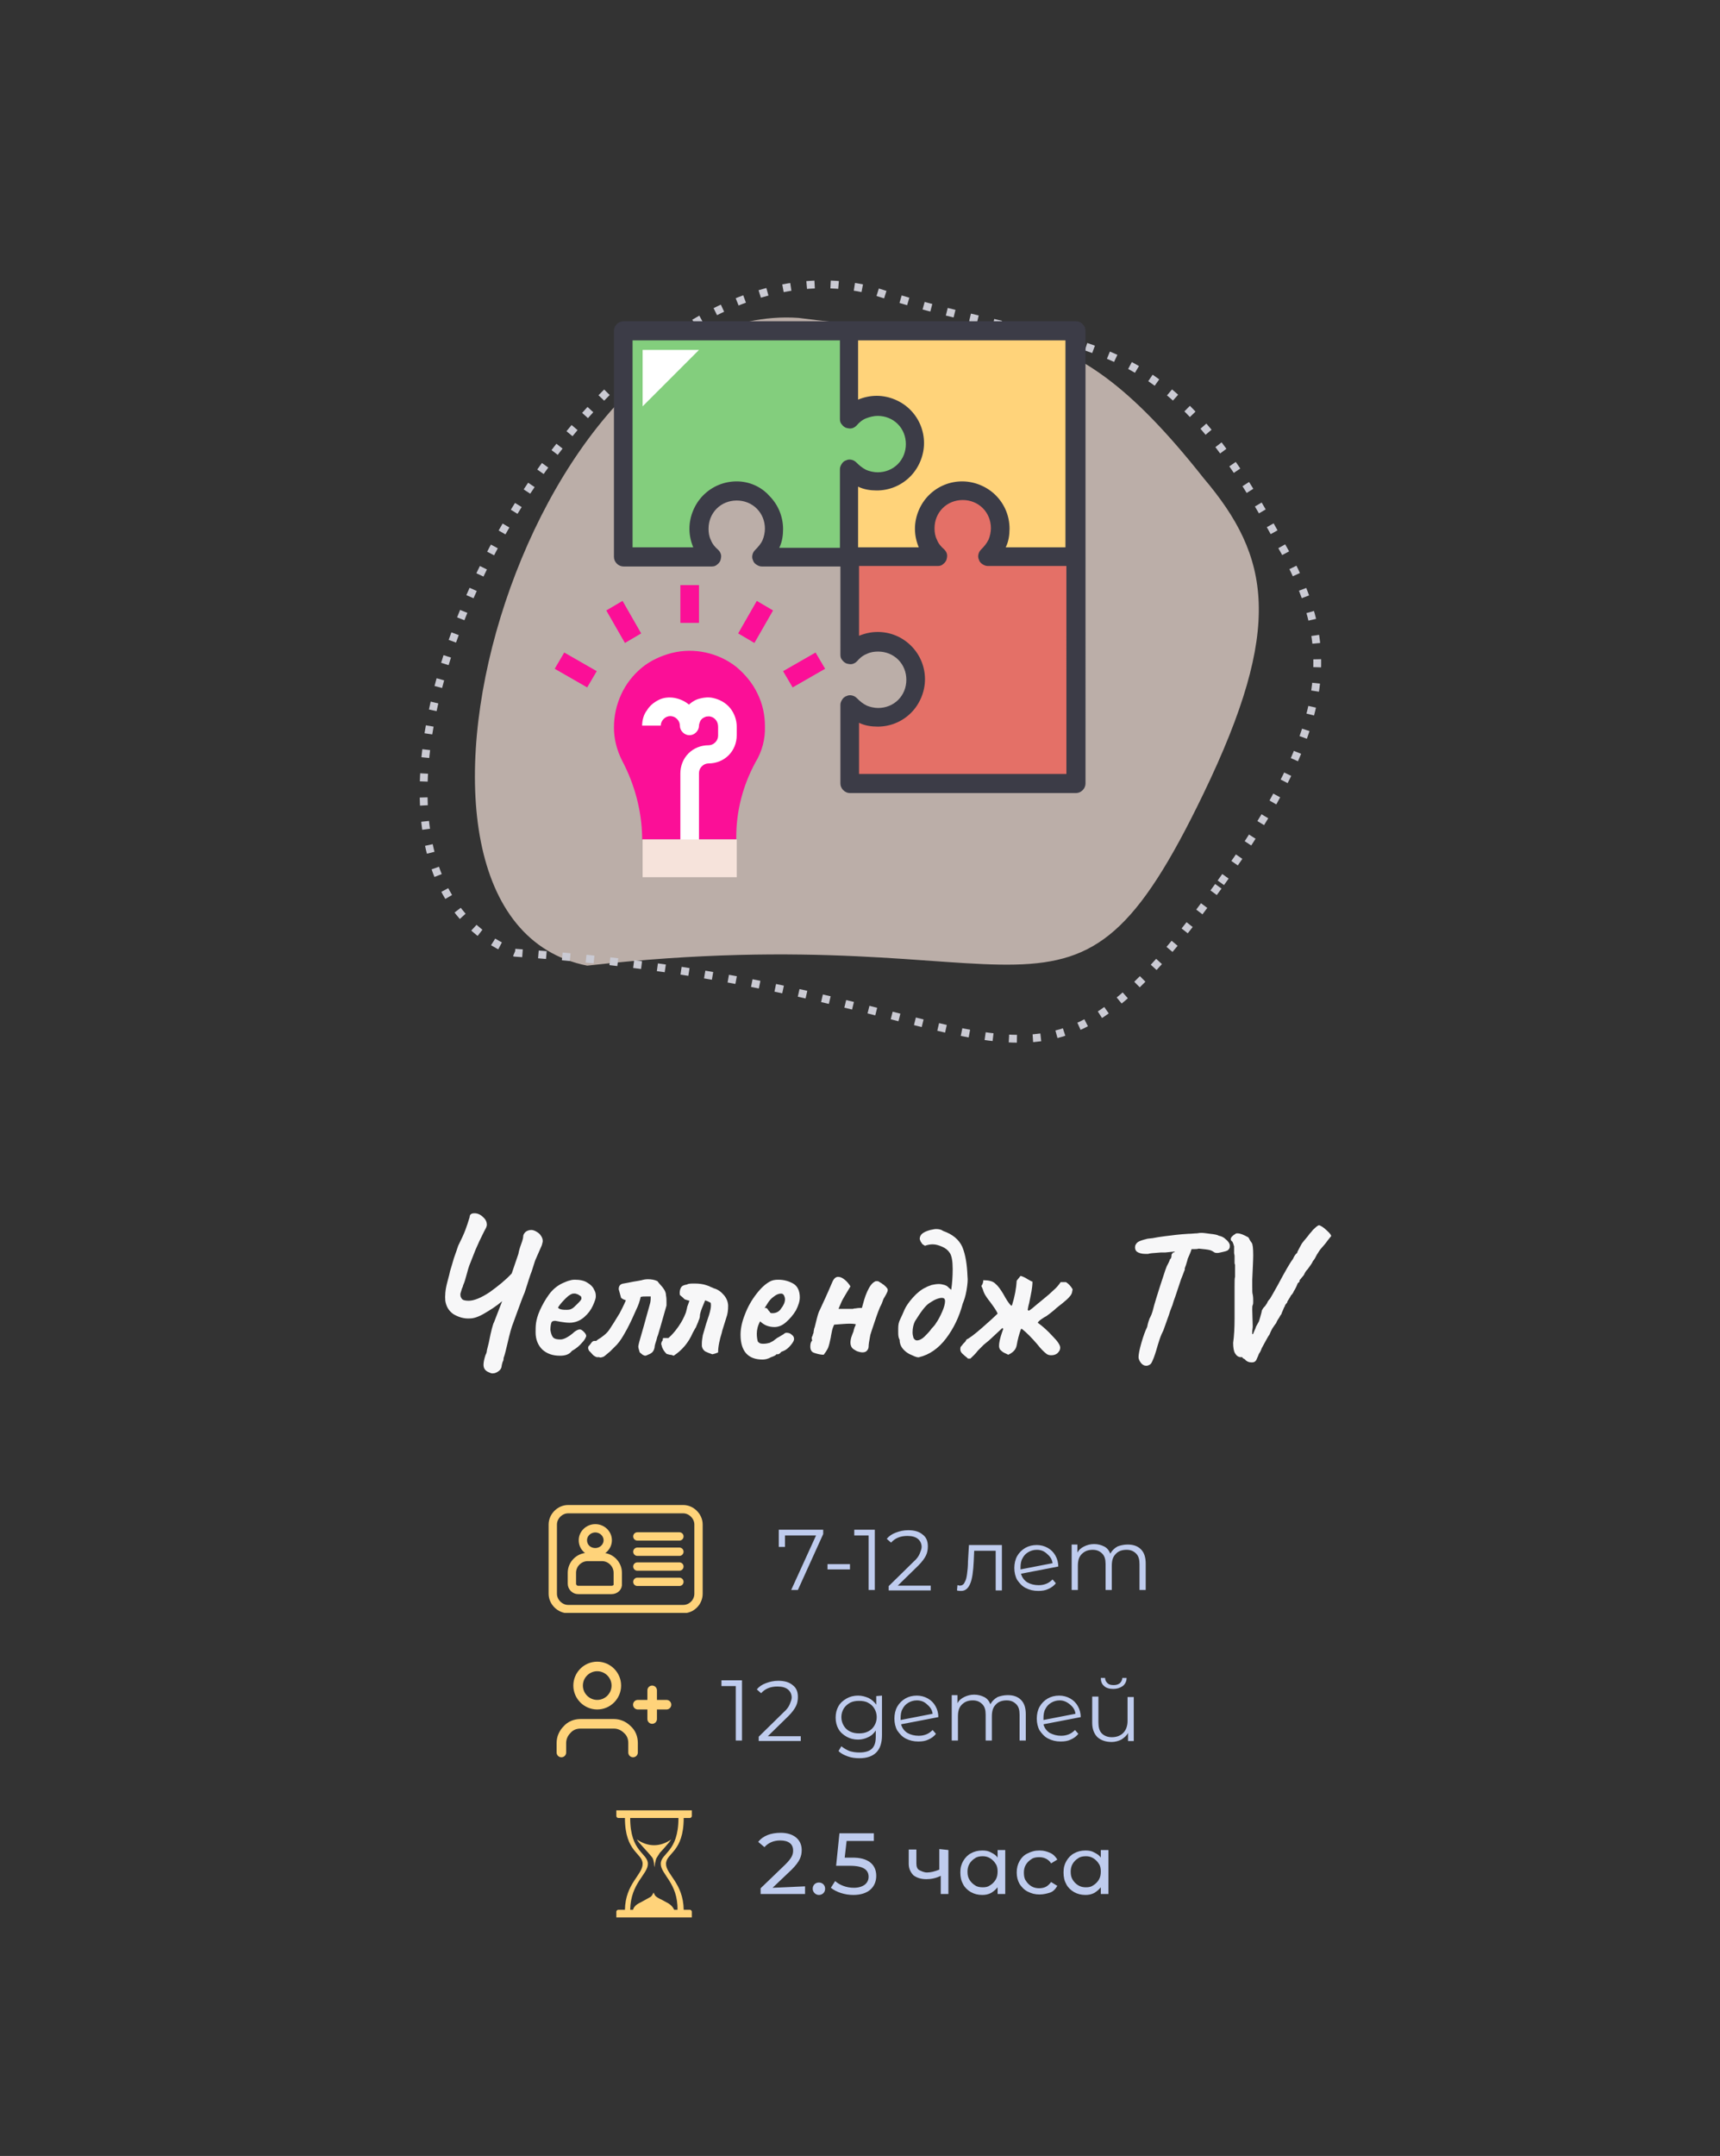
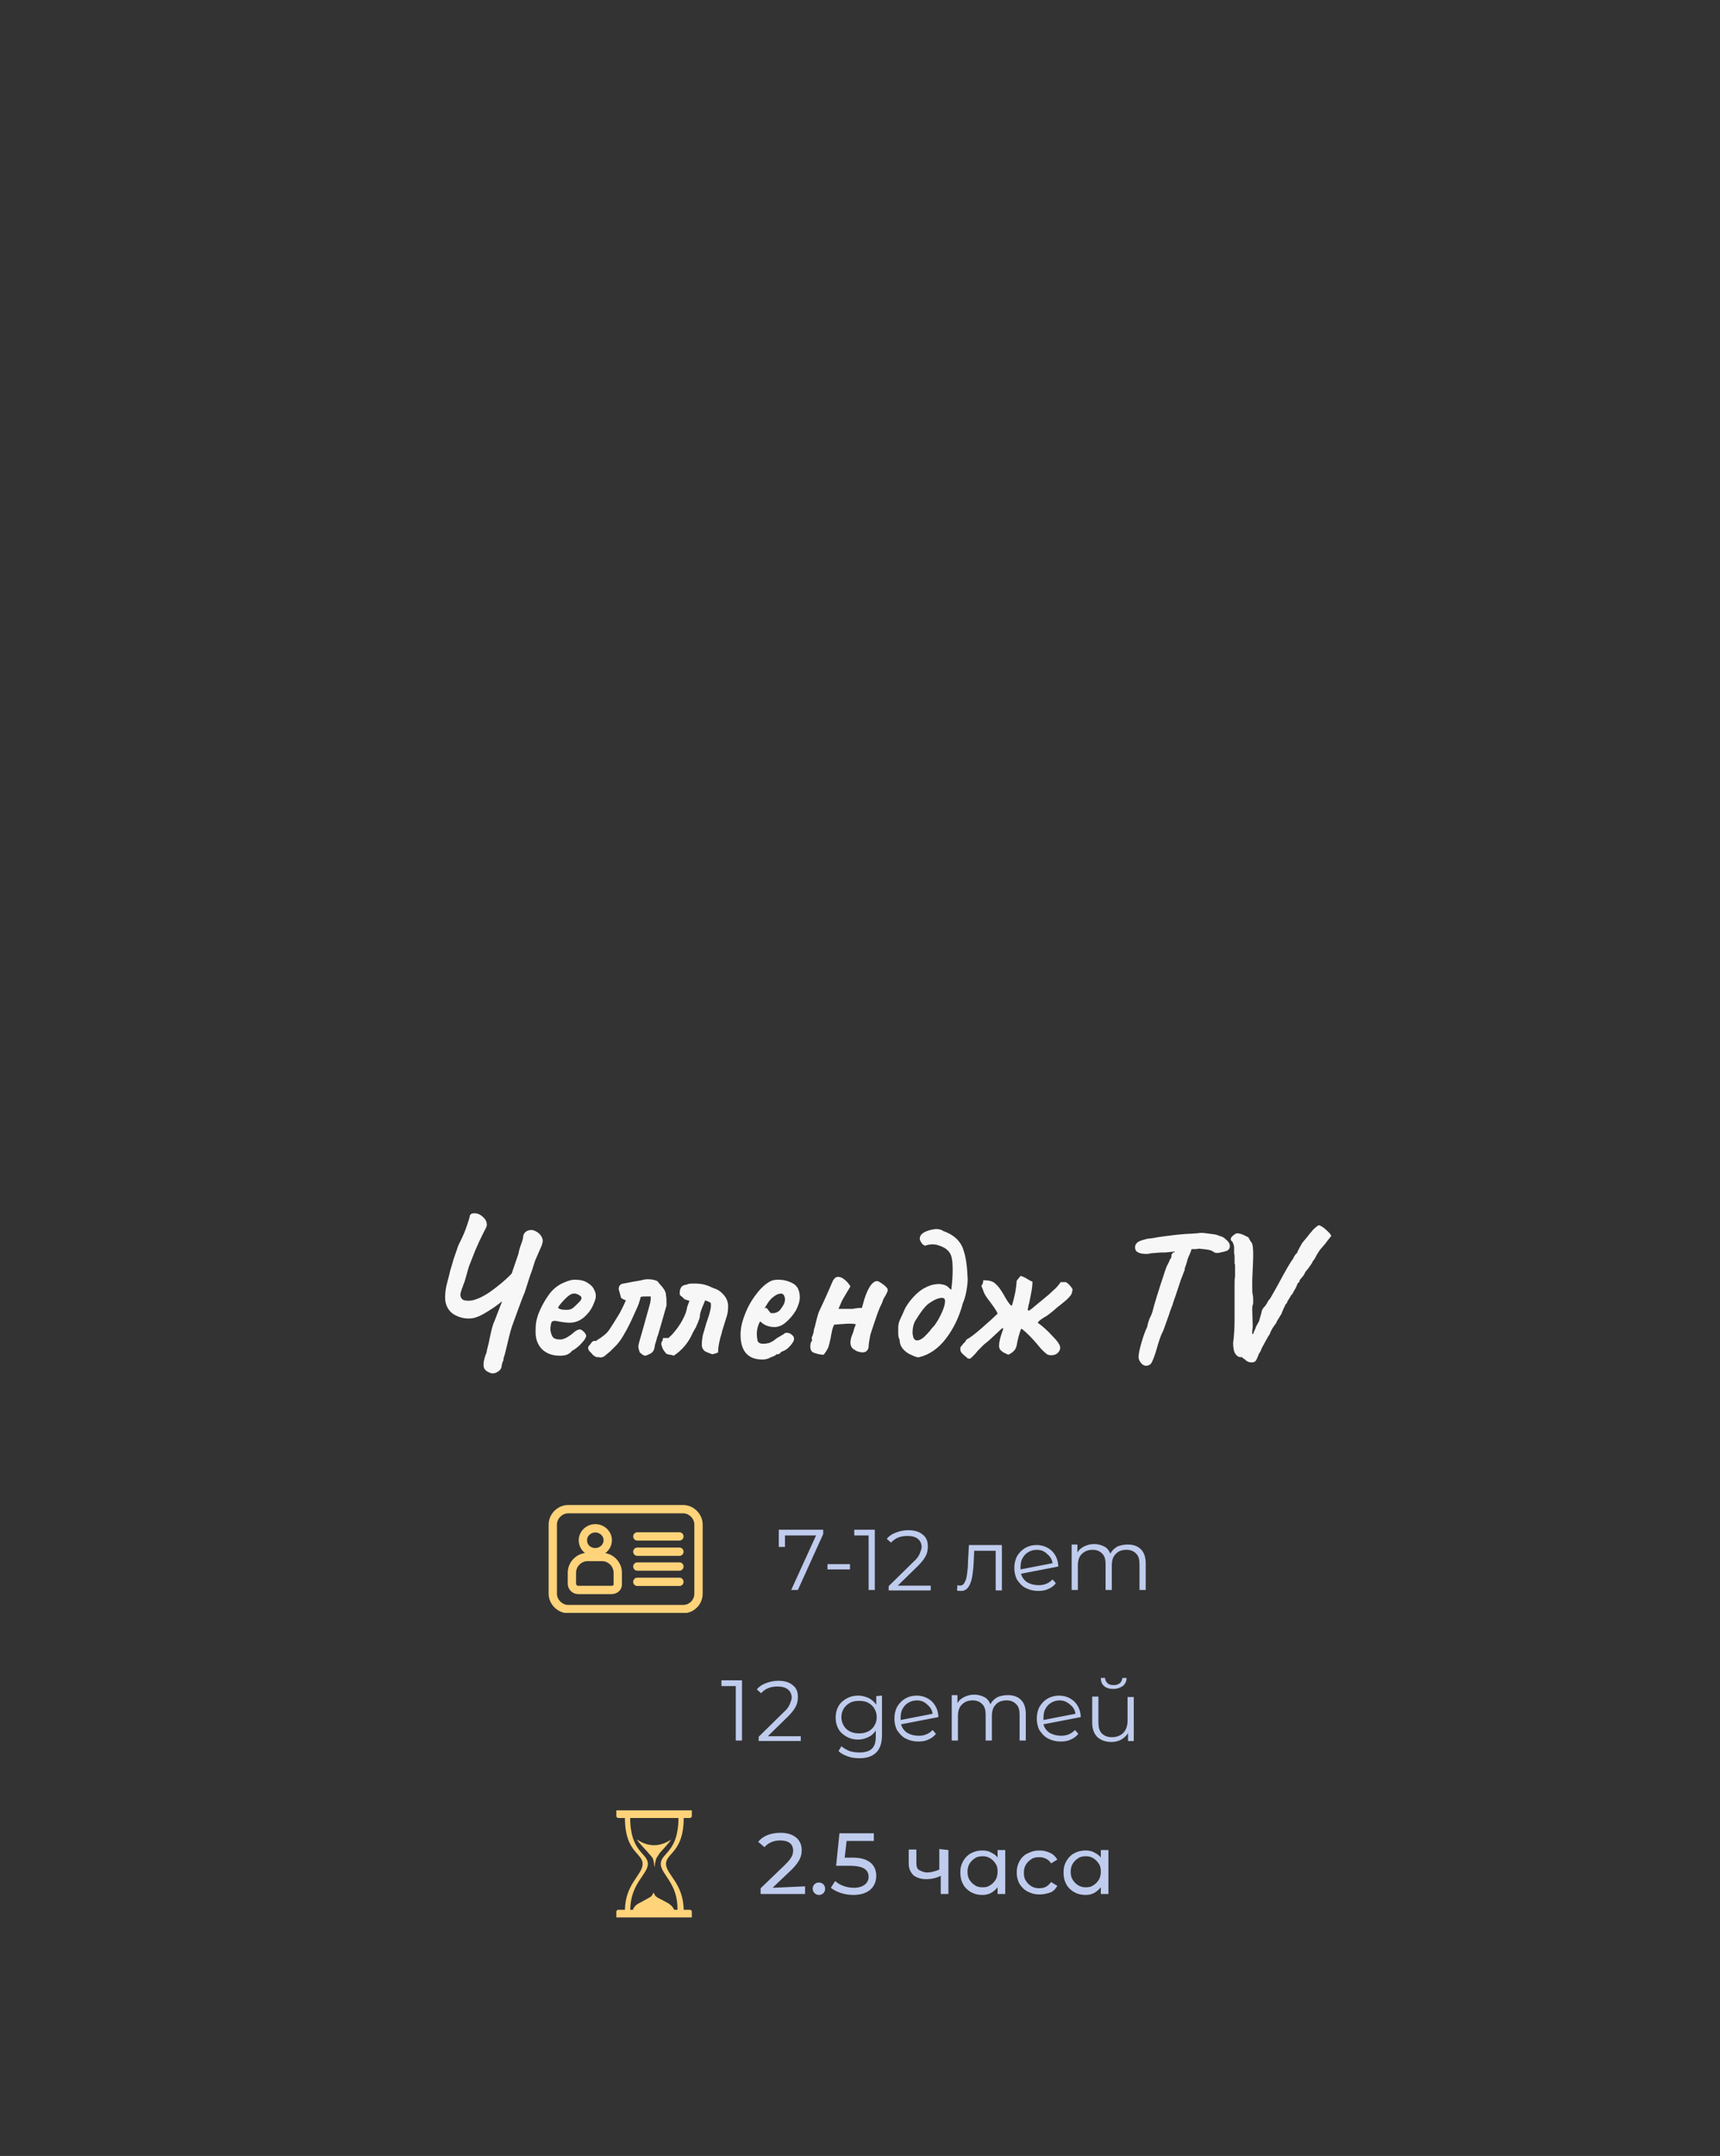
<svg xmlns="http://www.w3.org/2000/svg" xmlns:xlink="http://www.w3.org/1999/xlink" version="1.1" id="Слой_1" x="0px" y="0px" viewBox="0 0 360 451" style="enable-background:new 0 0 360 451;" xml:space="preserve">
  <rect x="0" y="0" width="360" height="451" fill="#333333" stroke="none" />
  <style type="text/css"> .st0{clip-path:url(#SVGID_00000042017719808256601780000012746441161018595510_);} .st1{opacity:0.7;fill:#F6E3DB;enable-background:new ;} .st2{fill:none;stroke:#CACAD3;stroke-width:1.638;stroke-linejoin:round;stroke-dasharray:1.67,3.34;} .st3{fill:#FFD37A;} .st4{fill:#83CE7D;} .st5{fill:#E47067;} .st6{fill:#FB0F97;} .st7{fill:#FFFFFF;} .st8{fill:#F6E3DB;} .st9{fill:#3C3C47;} .st10{fill:#F7F7F8;} .st11{clip-path:url(#SVGID_00000128462799980665673510000016061788160039603900_);} .st12{fill:none;stroke:#FFD37A;stroke-width:1.742;stroke-miterlimit:10;} .st13{fill:none;stroke:#FFD37A;stroke-width:1.742;stroke-linecap:round;stroke-miterlimit:10;} .st14{fill:#BFCCEE;} .st15{clip-path:url(#SVGID_00000093867729229784896110000017247094052321519256_);} .st16{fill:none;stroke:#FFD37A;stroke-width:2;stroke-linecap:round;stroke-linejoin:round;} .st17{clip-path:url(#SVGID_00000137842729426433615920000007608642717325872288_);} </style>
  <g>
    <g>
      <defs>
-         <rect id="SVGID_1_" x="54.8" y="26" width="246.5" height="200.6" />
-       </defs>
+         </defs>
      <clipPath id="SVGID_00000129912385313526165470000004159995525675086728_">
        <use xlink:href="#SVGID_1_" style="overflow:visible;" />
      </clipPath>
      <g style="clip-path:url(#SVGID_00000129912385313526165470000004159995525675086728_);">
        <path class="st1" d="M251.9,166c-28,58.1-34,25.3-129,36c-50-9.9-13.1-139.3,44.2-135.5c42.2,5.6,53.9-5.6,84.8,33.5 C265.9,116.5,268.7,131.2,251.9,166z" />
        <path class="st2" d="M255,185.4c-41.7,57.7-41.9,20.9-147.2,13.9c-52.4-20.6,12.9-153.9,74.5-138.6c44.8,14.4,59.6,4.4,85.6,52.9 C279.8,134.3,280,150.9,255,185.4z" />
        <path class="st3" d="M175.8,69.2v47.3h2v2h47.3V69.2H175.8z" />
        <path class="st4" d="M177.9,69.2v18.5c1.1-1.2,2.5-2.1,4-2.5c1.6-0.4,3.2-0.3,4.7,0.3c1.5,0.6,2.8,1.6,3.7,2.9s1.4,2.9,1.4,4.5 s-0.5,3.2-1.4,4.5s-2.2,2.3-3.7,2.9s-3.1,0.6-4.7,0.3c-1.6-0.4-3-1.3-4-2.5v18.5h-18.5c1.2-1.1,2.1-2.5,2.5-4 c0.4-1.6,0.3-3.2-0.3-4.7s-1.6-2.8-2.9-3.7c-1.3-0.9-2.9-1.4-4.5-1.4s-3.2,0.5-4.5,1.4s-2.3,2.2-2.9,3.7 c-0.6,1.5-0.7,3.1-0.3,4.7s1.3,3,2.5,4h-18.5V69.2H177.9z" />
        <path class="st5" d="M206.6,116.5c1.2-1.1,2.1-2.5,2.5-4c0.4-1.6,0.3-3.2-0.3-4.7s-1.6-2.8-2.9-3.7c-1.3-0.9-2.9-1.4-4.5-1.4 s-3.2,0.5-4.5,1.4s-2.3,2.2-2.9,3.7c-0.6,1.5-0.6,3.1-0.3,4.7c0.4,1.6,1.3,3,2.5,4h-18.5V137c1.1-1.2,2.5-2.1,4-2.5 c1.6-0.4,3.2-0.3,4.7,0.3s2.8,1.6,3.7,2.9c0.9,1.3,1.4,2.9,1.4,4.5s-0.5,3.2-1.4,4.5s-2.2,2.3-3.7,2.9c-1.5,0.6-3.1,0.6-4.7,0.3 c-1.6-0.4-3-1.3-4-2.5v16.5H225v-47.3L206.6,116.5L206.6,116.5z" />
        <path class="st6" d="M160.1,151.9c0-2.4-0.5-4.7-1.6-6.9c-1-2.1-2.6-4-4.4-5.5c-1.9-1.5-4.1-2.5-6.4-3c-2.3-0.5-4.7-0.5-7.1,0.1 c-2.3,0.6-4.5,1.6-6.3,3.1s-3.3,3.4-4.3,5.6c-1,2.2-1.5,4.5-1.5,6.9s0.6,4.7,1.7,6.9c2.6,4.9,4.1,10.4,4.2,16v0.5h19.7v-0.5 c0-5.5,1.4-10.8,4-15.6C159.5,157.2,160.2,154.6,160.1,151.9z" />
-         <path class="st7" d="M146.3,177.6h-3.9v-15.8c0-1.6,0.6-3.1,1.7-4.2c1.1-1.1,2.6-1.7,4.2-1.7c0.5,0,1-0.2,1.4-0.6 c0.4-0.4,0.6-0.9,0.6-1.4v-1.8c0-0.5-0.1-1-0.4-1.4c-0.3-0.4-0.7-0.7-1.2-0.8c-0.3-0.1-0.6,0-0.9,0c-0.3,0.1-0.5,0.2-0.8,0.4 c-0.2,0.2-0.4,0.4-0.5,0.7s-0.2,0.5-0.2,0.8c0,0.5-0.2,1-0.6,1.4c-0.4,0.4-0.9,0.6-1.4,0.6s-1-0.2-1.4-0.6 c-0.4-0.4-0.6-0.9-0.6-1.4s-0.2-1-0.6-1.4c-0.4-0.4-0.9-0.6-1.4-0.6s-1,0.2-1.4,0.6c-0.4,0.4-0.6,0.9-0.6,1.4h-3.9 c0-1.1,0.3-2.3,1-3.2c0.6-1,1.5-1.7,2.5-2.2s2.2-0.6,3.3-0.4c1.1,0.2,2.2,0.7,3,1.4l0.1-0.1c0.7-0.6,1.4-1,2.3-1.2 c0.8-0.2,1.7-0.3,2.6-0.1c1.4,0.3,2.7,1,3.6,2.1c0.9,1.1,1.4,2.5,1.4,3.9v1.8c0,1.6-0.6,3.1-1.7,4.2c-1.1,1.1-2.6,1.7-4.2,1.7 c-0.5,0-1,0.2-1.4,0.6c-0.4,0.4-0.6,0.9-0.6,1.4L146.3,177.6L146.3,177.6z" />
        <path class="st6" d="M146.3,122.4h-3.9v7.9h3.9V122.4z" />
-         <path class="st6" d="M118.1,136.5l-2,3.4l6.8,3.9l2-3.4L118.1,136.5z" />
        <path class="st6" d="M170.7,136.5l-6.8,3.9l2,3.4l6.8-3.9L170.7,136.5z" />
-         <path class="st6" d="M130.3,125.7l-3.4,2l3.9,6.8l3.4-2L130.3,125.7z" />
        <path class="st6" d="M158.4,125.7l-3.9,6.8l3.4,2l3.9-6.8L158.4,125.7z" />
        <path class="st8" d="M154.2,175.6h-19.7v7.9h19.7V175.6z" />
        <path class="st7" d="M134.5,85V73.2h11.8L134.5,85z" />
        <path class="st9" d="M225.2,67.2h-94.7c-0.5,0-1,0.2-1.4,0.6s-0.6,0.9-0.6,1.4v47.3c0,0.5,0.2,1,0.6,1.4c0.4,0.4,0.9,0.6,1.4,0.6 H149c0.4,0,0.8-0.1,1.1-0.4c0.3-0.2,0.6-0.6,0.7-0.9c0.1-0.4,0.2-0.8,0.1-1.2c-0.1-0.4-0.3-0.7-0.6-1c-0.6-0.5-1.2-1.2-1.5-2 c-0.4-0.8-0.5-1.6-0.5-2.4c0-1.6,0.6-3.1,1.7-4.2c1.1-1.1,2.6-1.7,4.2-1.7c1.6,0,3.1,0.6,4.2,1.7c1.1,1.1,1.7,2.6,1.7,4.2 c0,0.8-0.2,1.7-0.5,2.4s-0.9,1.4-1.5,2c-0.3,0.3-0.5,0.6-0.6,1s-0.1,0.8,0.1,1.2c0.1,0.4,0.4,0.7,0.7,0.9 c0.3,0.2,0.7,0.4,1.1,0.4h16.5V137c0,0.4,0.1,0.8,0.4,1.1c0.2,0.3,0.6,0.6,0.9,0.7c0.4,0.1,0.8,0.2,1.2,0.1 c0.4-0.1,0.7-0.3,1-0.6c0.5-0.6,1.2-1.2,2-1.5c0.8-0.4,1.6-0.5,2.4-0.5c1.6,0,3.1,0.6,4.2,1.7c1.1,1.1,1.7,2.6,1.7,4.2 s-0.6,3.1-1.7,4.2c-1.1,1.1-2.6,1.7-4.2,1.7c-0.8,0-1.7-0.2-2.4-0.5c-0.8-0.4-1.4-0.9-2-1.5c-0.3-0.3-0.6-0.5-1-0.6 s-0.8-0.1-1.2,0.1c-0.4,0.1-0.7,0.4-0.9,0.7s-0.4,0.7-0.4,1.1v16.5c0,0.5,0.2,1,0.6,1.4c0.4,0.4,0.9,0.6,1.4,0.6h47.3 c0.5,0,1-0.2,1.4-0.6c0.4-0.4,0.6-0.9,0.6-1.4V69.2c0-0.5-0.2-1-0.6-1.4C226.2,67.4,225.7,67.2,225.2,67.2z M223.2,114.5h-12.7 c0.6-1.2,0.8-2.6,0.8-3.9c0-2.6-1-5.1-2.9-7c-1.8-1.8-4.4-2.9-7-2.9s-5.1,1-7,2.9c-1.8,1.8-2.9,4.4-2.9,7c0,1.4,0.3,2.7,0.8,3.9 h-12.7v-12.7c1.2,0.6,2.6,0.8,3.9,0.8c2.6,0,5.1-1,7-2.9c1.8-1.8,2.9-4.4,2.9-7s-1-5.1-2.9-7c-1.8-1.8-4.4-2.9-7-2.9 c-1.4,0-2.7,0.3-3.9,0.8V71.2H223v43.3H223.2z M154.2,100.7c-2.6,0-5.1,1-7,2.9c-1.8,1.8-2.9,4.4-2.9,7c0,1.4,0.3,2.7,0.8,3.9 h-12.7V71.2h43.4v16.5c0,0.4,0.1,0.8,0.4,1.1c0.2,0.3,0.6,0.6,0.9,0.7c0.4,0.1,0.8,0.2,1.2,0.1s0.7-0.3,1-0.6 c0.5-0.6,1.2-1.2,2-1.5s1.6-0.5,2.4-0.5c1.6,0,3.1,0.6,4.2,1.7c1.1,1.1,1.7,2.6,1.7,4.2s-0.6,3.1-1.7,4.2 c-1.1,1.1-2.6,1.7-4.2,1.7c-0.8,0-1.7-0.2-2.4-0.5c-0.8-0.4-1.4-0.9-2-1.5c-0.3-0.3-0.6-0.5-1-0.6s-0.8-0.1-1.2,0.1 c-0.4,0.1-0.7,0.4-0.9,0.7c-0.2,0.3-0.4,0.7-0.4,1.1v16.5h-12.7c0.6-1.2,0.8-2.6,0.8-3.9c0-2.6-1-5.1-2.9-7 C159.3,101.8,156.8,100.7,154.2,100.7z M223.2,161.9h-43.4v-10.7c1.2,0.6,2.6,0.8,3.9,0.8c2.6,0,5.1-1,7-2.9 c1.8-1.8,2.9-4.4,2.9-7s-1-5.1-2.9-7s-4.4-2.9-7-2.9c-1.4,0-2.7,0.3-3.9,0.8v-14.6h16.5c0.4,0,0.8-0.1,1.1-0.4 c0.3-0.2,0.6-0.6,0.7-0.9c0.1-0.4,0.2-0.8,0.1-1.2c-0.1-0.4-0.3-0.7-0.6-1c-0.6-0.5-1.2-1.2-1.5-2c-0.4-0.8-0.5-1.6-0.5-2.4 c0-1.6,0.6-3.1,1.7-4.2c1.1-1.1,2.6-1.7,4.2-1.7s3.1,0.6,4.2,1.7c1.1,1.1,1.7,2.6,1.7,4.2c0,0.8-0.2,1.7-0.5,2.4 c-0.4,0.8-0.9,1.4-1.5,2c-0.3,0.3-0.5,0.6-0.6,1s-0.1,0.8,0.1,1.2c0.1,0.4,0.4,0.7,0.7,0.9c0.3,0.2,0.7,0.4,1.1,0.4h16.5 L223.2,161.9L223.2,161.9z" />
      </g>
    </g>
  </g>
  <path class="st10" d="M113,258.2c0.4,0.5,0.6,0.9,0.6,1.4c0,0.2-0.1,0.5-0.2,0.9l-1.4,3.2l-0.7,2.2c-0.1,0.3-0.2,0.5-0.3,0.8 c-0.1,0.3-0.2,0.6-0.3,0.9c-0.4,1.3-0.7,2.2-0.9,2.8c-0.4,0.9-0.9,2.3-1.6,4.2l-0.8,2.2c-0.3,0.7-0.7,2.1-1.2,4.3 c-0.3,1.2-0.5,2.2-0.8,3c0,0.2,0,0.5-0.2,0.8c-0.1,0.4-0.2,0.7-0.2,0.8c0,0.4-0.2,0.8-0.6,1.1c-0.4,0.3-0.8,0.5-1.3,0.5 c-0.3,0-0.5-0.1-0.7-0.2c-0.8-0.3-1.2-0.8-1.2-1.6c0-0.4,0.1-1.1,0.4-2c0.2-0.4,0.3-0.7,0.3-1l0.4-1.6c0.5-2.6,0.9-4,1.1-4.3 l1.7-4.4c-1.3,1.1-2.6,1.9-3.8,2.6c-1.2,0.7-2.2,1-2.9,1c-1.3,0.1-2.5-0.3-3.5-0.9c-1-0.7-1.5-1.6-1.7-2.8c-0.1-1,0-2.3,0.4-3.8 s0.6-2.3,0.6-2.4c0.2-0.7,0.5-1.6,0.8-2.7c0.4-1.1,0.7-2,0.9-2.6c0.7-1.4,1.2-2.5,1.5-3.3s0.6-1.7,0.9-2.7c0-0.5,0.3-0.8,1-0.8 s1.3,0.3,1.8,0.8c0.6,0.5,0.8,1.1,0.8,1.6c0,0.2-0.1,0.5-0.2,0.7c-0.4,0.7-0.8,1.6-1.4,2.8l-0.8,1.8l-1.3,3.3 c-0.1,0.3-0.3,0.9-0.5,1.7c-0.3,1.1-0.5,1.8-0.7,2.2c-0.1,0.2-0.1,0.5-0.3,0.8c-0.1,0.3-0.2,0.7-0.3,1c-0.1,0.3,0,0.5,0,0.7 c0.1,0.3,0.3,0.6,0.5,0.7s0.6,0.2,1.2,0.2c1.1,0,2.6-0.6,4.4-1.8c1.8-1.3,3.3-2.5,4.6-3.9l1.4-4.1c0.1-0.6,0.3-1.3,0.6-2.1 c0.3-0.8,0.4-1.3,0.4-1.5c0-0.4,0.2-0.7,0.5-1c0.4-0.3,0.8-0.4,1.2-0.4c0.3,0,0.6,0.1,0.8,0.2C112.6,257.8,112.8,258,113,258.2z M117.2,283.6c-1.5,0-2.7-0.4-3.7-1.3c-0.9-0.9-1.4-2.1-1.4-3.6c0-0.6,0-1.3,0.1-2c0.1-0.6,0.3-1.5,0.8-2.6s1.1-2.2,1.9-3.3 c0.8-1.1,1.8-1.9,2.9-2.4c0.5-0.2,0.9-0.4,1.3-0.5c0.3-0.1,0.7-0.2,1.2-0.2c1.1,0,2,0.2,2.6,0.6c0.7,0.4,1.2,0.9,1.4,1.4 c0.3,0.5,0.4,0.9,0.4,1.3v0.2v0.1c0,0.3-0.2,0.9-0.6,1.8s-1,1.7-1.8,2.4c-0.8,0.7-1.8,1.2-3.1,1.2c-0.6,0-1.3-0.1-1.9-0.2 s-1-0.2-1.1-0.2c-0.4,0-0.7,0.1-0.8,0.4c-0.1,0.3-0.2,0.8-0.2,1.5c0.1,0.7,0.3,1.3,0.6,1.6c0.3,0.3,0.8,0.4,1.5,0.4 c0.3,0,0.7-0.1,1.1-0.3c0.4-0.2,0.9-0.5,1.5-1c0.3-0.3,0.6-0.5,0.8-0.6c0.2-0.1,0.4-0.2,0.7-0.2c0.2,0,0.5,0.2,0.8,0.5 s0.5,0.6,0.5,0.9c-0.1,0.3-0.3,0.8-0.9,1.4c-0.5,0.6-1.2,1.2-2.1,1.7C119.1,283.4,118.2,283.6,117.2,283.6z M118.6,274 c0.5,0,0.9-0.1,1-0.2c0.3-0.1,0.7-0.5,1.2-1c0.6-0.6,0.9-0.9,0.9-1.2c0-0.3-0.1-0.5-0.4-0.6c-0.2-0.2-0.5-0.3-0.9-0.4H120 c-0.3,0-0.9,0.3-1.5,0.9s-1.2,1.2-1.7,2c0,0.1,0.2,0.3,0.6,0.4C117.8,274,118.2,274,118.6,274z M138.9,269.6 c0.3,0.4,0.5,0.9,0.5,1.4c0.1,0.5,0.1,1,0.1,1.4s0,0.6,0,0.7c-0.3,1.1-0.7,2.5-1.2,4.2s-0.7,2.4-0.6,2c-0.1,0.2-0.2,0.6-0.3,1 c-0.2,0.6-0.4,1.2-0.4,1.6c-0.1,0.5-0.3,0.8-0.5,1s-0.6,0.4-1.1,0.6l-0.3,0.1c-0.2,0-0.4-0.1-0.6-0.2c-0.2-0.2-0.4-0.3-0.6-0.5 c-0.2-0.6-0.3-1-0.3-1.2s0.1-0.6,0.2-1c0.3-1,0.6-2.1,1-3.5s0.7-2.6,1-3.6l0.3-1.1c0.1-0.5,0.1-0.9,0.1-1.3c-0.1,0-0.4,0-0.8,0 c-0.5,0-1,0-1.3,0.1c-0.2,0.9-0.5,1.8-1,2.8c-0.4,0.9-1,2.3-1.9,4c-0.5,0.9-1,1.8-1.6,2.6l-0.5,0.6l-1.4,1.4l-1.2,1 c-0.2,0.1-0.3,0.2-0.5,0.2c-0.2,0.1-0.4,0.1-0.6,0c-0.2,0-0.4,0-0.5,0c-0.3-0.1-0.7-0.3-1-0.7c-0.3-0.3-0.5-0.6-0.6-0.6l-0.2-0.5 c0-0.2,0-0.4,0.1-0.5s0.3-0.3,0.5-0.6c0.2-0.3,0.4-0.5,0.7-0.5c0.2,0,0.3,0,0.4,0c0.2-0.2,0.5-0.4,1-0.7c0.4-0.3,0.8-0.6,1-0.8 c0.3-0.3,0.5-0.5,0.7-0.8c0.6-0.9,1.3-2,2.2-3.5c0.3-0.6,0.8-1.5,1.3-2.7c-0.2-0.1-0.4-0.1-0.5-0.2c-0.1,0-0.2-0.1-0.5-0.3l-0.5-1.8 c0-0.7,0.3-1.1,1-1.2c0.5-0.1,1.2-0.2,2.1-0.4c0.7-0.1,1.2-0.2,1.7-0.3c0.3-0.1,0.8-0.2,1.3-0.2c0.7,0,1.4,0.1,2,0.4 C138.1,268.7,138.6,269.1,138.9,269.6z M141,283.6c-0.2-0.1-0.5-0.2-0.8-0.2c-0.3-0.1-0.5-0.1-0.7-0.2c-0.5-0.5-0.9-1.1-1-1.7 c-0.1-0.2-0.1-0.3-0.1-0.4c0-0.2,0.1-0.5,0.3-0.7c0-0.1,0-0.3,0.1-0.5h1.1c0.7-0.6,1.4-1.4,2.1-2.4c0.7-1,1.2-2,1.5-2.8 c0.1-0.2,0.1-0.4,0.2-0.7c0.1-0.3,0.1-0.6,0.2-0.8l0.4-1.1c-0.4-0.1-0.7-0.2-1-0.3c-0.2-0.2-0.5-0.5-1-0.9c-0.1-0.6,0-1.1,0.2-1.5 s0.6-0.6,1.3-0.7c0.3-0.2,0.8-0.2,1.6-0.2c0.9,0,1.8,0.1,2.6,0.4c0.2,0.1,0.4,0.1,0.7,0.3c0.3,0.1,0.5,0.2,0.7,0.3 c0.8,0.2,1.5,0.7,2.1,1.4c0.6,0.7,0.9,1.5,0.9,2.3c0,0.9-0.1,1.7-0.4,2.5l-0.5,1.6c-0.2,0.7-0.4,1.2-0.4,1.4c-0.5,1.6-0.8,3-0.8,4.2 c-0.1,0.1-0.3,0.1-0.5,0.2s-0.4,0.1-0.7,0.2c-0.6-0.2-1.1-0.4-1.5-0.6c-0.4-0.3-0.6-0.6-0.7-1.1c0-0.1,0-0.3,0-0.6 c0-0.5,0.1-1.1,0.2-1.7c0.2-0.6,0.4-1.4,0.7-2.4l0.6-1.8c0.3-1,0.4-1.6,0.4-2c0-0.3,0-0.5-0.1-0.6c-0.2-0.1-0.4-0.2-0.6-0.3 c-0.2-0.1-0.4-0.1-0.5-0.2c-0.1,0.3-0.4,0.9-0.7,1.7c-0.3,0.8-0.4,1.3-0.4,1.4c0,0.4-0.1,0.8-0.3,1.2c-0.1,0.4-0.3,0.7-0.4,1 c-0.1,0.3-0.2,0.5-0.3,0.6l-0.5,0.9C144.1,280.9,142.7,282.5,141,283.6z M159.6,284.4c-3,0-4.6-1.7-4.6-5.2c0-1.3,0.3-2.7,0.9-4.2 c0.6-1.6,1.4-3,2.4-4.3s1.9-2.1,2.8-2.6c0.5-0.3,1.1-0.4,1.8-0.4c1.2,0,2.2,0.3,3.1,0.8c0.9,0.5,1.4,1.5,1.4,2.9 c0,0.8-0.3,1.7-0.8,2.7c-0.6,1-1.3,1.8-2.1,2.5s-1.6,1-2.4,1c-1.2,0-2.2-0.4-3-1.2c-0.5,0.9-0.7,1.8-0.7,2.6c0,0.7,0.1,1.2,0.2,1.6 c0.2,0.3,0.5,0.5,1.1,0.5s1-0.1,1.4-0.2c0.3-0.2,0.7-0.3,1-0.6c0.3-0.2,0.5-0.4,0.7-0.5l0.2-0.1l0,0c0.5-0.3,0.8-0.5,1-0.6 c0.2-0.2,0.4-0.3,0.6-0.3c0.4,0,0.8,0.1,1.1,0.4c0.3,0.2,0.5,0.5,0.5,0.9c0,0.3-0.2,0.7-0.7,1.3c-0.5,0.6-1,1-1.5,1.2l-0.5,0.2l0,0 c-0.2,0.3-0.5,0.5-0.7,0.5h-0.3c-0.1,0.2-0.5,0.4-1.1,0.6C160.7,284.3,160.1,284.4,159.6,284.4z M161.7,274.7c0.7,0,1.4-0.3,1.8-1 c0.5-0.6,0.8-1.3,0.8-1.9c0-0.3-0.1-0.6-0.2-0.8c-0.1-0.2-0.3-0.4-0.6-0.4c-0.5,0-1,0.2-1.5,0.6c-0.6,0.4-1.1,1-1.5,1.7l-0.5,0.8 c0.1-0.1,0.2-0.1,0.2-0.1c0.2,0,0.4,0.1,0.5,0.3c0.1,0.2,0.2,0.3,0.4,0.5C161.2,274.7,161.4,274.7,161.7,274.7z M172.4,283.4 c-0.7,0-1.4-0.2-2-0.4c-0.6-0.2-0.8-0.7-0.8-1.3c0-0.6,0.1-1,0.4-1.3c-0.1-0.2-0.1-0.4-0.1-0.5s0-0.2,0.1-0.4v0.1 c0.1-0.2,0.1-0.4,0.2-0.6c0.1-0.2,0.1-0.4,0.1-0.5c0.1-0.4,0.1-0.7,0.2-0.8l0.3-1.2c0.3-1.2,0.5-2,0.8-2.5c0.6-1.3,1.5-3.2,2.6-5.8 c0.3-0.7,0.7-1.1,1.2-1.1s0.9,0.2,1.4,0.6s0.9,0.9,1.2,1.4l-0.9,1.5c-0.4,0.7-0.8,1.3-1,1.8s-0.4,0.9-0.6,1.4c0.4,0,0.7,0,1,0 c0.1,0,0.3,0,0.5,0s0.5,0,0.7,0s0.5,0,0.8,0c0.3-0.1,0.5-0.1,0.6-0.1c0.5-0.1,0.9-0.1,1.3-0.1c0.3-1.1,0.6-2.3,1.1-3.4 s1-1.8,1.6-2.1c0.1-0.1,0.3-0.1,0.5-0.1s0.4,0.1,0.5,0.2c0.2,0.1,0.3,0.2,0.5,0.3c0.1,0.1,0.2,0.2,0.3,0.2c0.3,0.3,0.6,0.5,0.7,0.7 c0.2,0.2,0.2,0.3,0.2,0.5s-0.1,0.4-0.3,0.8c-0.2,0.3-0.3,0.6-0.4,0.7c-0.2,0.3-0.3,0.6-0.4,0.9c-0.2,0.6-0.4,0.9-0.5,1.1 s-0.5,1.2-1.1,3s-1,2.9-1,3.2c-0.2,1-0.3,1.7-0.3,2.1s-0.2,0.7-0.4,0.9c-0.2,0.2-0.5,0.3-0.9,0.3c-0.3,0-0.7-0.1-1-0.2 s-0.6-0.3-0.9-0.5c-0.4-0.3-0.6-0.8-0.6-1.3s0.1-1,0.3-1.5c0.2-0.6,0.4-0.9,0.4-1.2l0,0c0.1-0.2,0.1-0.4,0.2-0.6 c0.1-0.2,0.2-0.4,0.2-0.6c-0.6-0.1-1-0.1-1.3-0.1c-0.7,0-1.8,0.1-3.2,0.2c-0.2,0.4-0.4,0.9-0.5,1.5s-0.2,0.9-0.2,1.1 c-0.2,1-0.4,1.8-0.6,2.3C173,282.6,172.7,283,172.4,283.4z M202.5,267c0.1,0.7,0,1.7-0.2,2.9c-0.2,1.2-0.5,2.1-0.8,2.8 c-0.7,2.7-1.9,5.2-3.5,7.3c-1.6,2.1-3.5,3.4-5.6,3.9c-0.2,0.1-0.7,0-1.5-0.4c-0.8-0.3-1.3-0.7-1.7-1.1c-0.6-0.6-0.9-1.3-0.9-2.1 c-0.2-0.4-0.3-0.8-0.3-1.4s0-0.9,0-1.1c0-0.6,0.1-1.2,0.4-1.8c0.3-0.6,0.6-1.3,0.9-2c0.3-0.7,0.9-1.6,1.8-2.6c0.9-1,1.8-1.7,2.7-2.1 c0.3-0.2,0.7-0.3,1.2-0.5c0.5-0.1,1-0.2,1.5-0.2c0.4,0,0.8,0.1,1.2,0.2c0.3,0.1,0.5,0.2,0.7,0.4c0.2,0.2,0.4,0.4,0.7,0.6 c0.2-1.4,0.3-2.8,0.3-4.3c0-1.7-0.2-2.8-0.6-3.4c-0.4-0.6-0.9-1-1.6-1.3c-0.7-0.3-1.3-0.5-2-0.5c-0.5,0-1.1,0.1-1.6,0.3 c-0.3-0.2-0.6-0.3-0.7-0.6c-0.2-0.2-0.3-0.5-0.4-0.8c0-0.5,0.2-0.9,0.6-1.2c0.4-0.3,0.9-0.5,1.6-0.7c0.5-0.1,0.9-0.2,1.2-0.2 c0.6,0,1.1,0.1,1.5,0.4c2,0.7,3.3,1.8,4,3.3C202.1,262.5,202.4,264.5,202.5,267z M195.9,276.8c0.5-0.7,0.9-1.5,1.3-2.4 c0.4-0.9,0.6-1.7,0.6-2.2s-0.2-0.7-0.7-0.7c-0.3,0-0.7,0.1-1.2,0.3c-0.5,0.2-0.9,0.5-1.4,0.8c-0.9,0.6-1.8,1.9-3,3.8 c-0.3,0.6-0.5,1.4-0.5,2.3c0,0.5,0.1,0.8,0.2,1.2c0.2,0.3,0.4,0.5,0.7,0.5c0.5,0,1.1-0.3,1.6-0.8s1.1-1.1,1.5-1.7 C195.5,277.4,195.8,277,195.9,276.8z M202.6,284.2c-0.1-0.1-0.3-0.3-0.7-0.6c-0.3-0.3-0.6-0.5-0.7-0.7c-0.2-0.3-0.2-0.5-0.2-0.7 s0-0.3,0.1-0.5c0.1-0.1,0.3-0.3,0.5-0.6c0,0,0.1-0.1,0.3-0.3c0.2-0.2,0.3-0.4,0.4-0.6c0.5-0.2,1.6-1,3.2-2.4c1.6-1.4,2.7-2.4,3.3-3 c-0.2-0.6-0.8-1.4-1.6-2.5c-0.5-0.6-0.8-1.1-1-1.4c-0.1-0.2-0.3-0.5-0.5-1.2l-0.3-0.7c0.3-0.4,0.4-0.8,0.4-1.2c1.1,0,2,0.2,2.5,0.7 c0.6,0.5,1.1,1.2,1.7,2.2c0.6,1.1,1.1,1.9,1.6,2.4h0.2c0.6-1.9,0.9-3.6,1-5.2l0.8-1c0.4,0.1,0.9,0.3,1.5,0.7c0.5,0.3,0.9,0.5,1,0.5 c0,0.7-0.1,1.4-0.2,2c-0.1,0.6-0.3,1.5-0.5,2.5c-0.1,0.3-0.2,0.8-0.3,1.4l0.2,0.2c0.4-0.2,1-0.7,1.8-1.4c0.1-0.1,0.4-0.3,1.1-0.9 c1-0.8,1.8-1.5,2.3-2c0.6-0.5,1.1-1.1,1.5-1.7h1.1c0.5,0.3,1,0.8,1.4,1.5c-0.1,0.4-0.1,0.7-0.2,0.9c-0.1,0.2-0.2,0.4-0.4,0.6 c-0.4,0.5-0.9,0.9-1.5,1.4s-1.2,0.9-1.7,1.4c-0.6,0.5-1.1,0.9-1.4,1.1c-0.1,0.1-0.4,0.3-0.8,0.5c-0.6,0.4-1.1,0.7-1.3,1.1 c1,0.7,2.1,1.7,3.1,2.8c1.1,1.1,1.6,1.9,1.6,2.4s-0.2,0.8-0.6,1.2c-0.4,0.3-0.8,0.4-1.3,0.4c-0.4,0-0.8-0.1-1.1-0.4 c-0.5-0.4-1.1-1-1.8-1.9c-1.2-1.4-2.3-2.5-3.2-3.2h-0.2c-0.4,1.1-0.7,2.2-0.9,3.4c-0.1,0.5-0.3,0.9-0.6,1.2 c-0.3,0.3-0.7,0.6-1.2,0.8c-0.1-0.1-0.4-0.2-0.8-0.4c-0.4-0.2-0.7-0.5-0.9-0.7c-0.1-0.2-0.2-0.4-0.2-0.8c0-0.6,0.2-1.6,0.7-3 c0.1-0.2,0.1-0.4,0.2-0.5l-0.2-0.2l-2.8,2.6c-0.6,0.5-1,0.8-1.1,0.9l-1.2,1.2c-0.6,0.8-1.2,1.3-1.6,1.7L202.6,284.2z M257.4,260.4 c0,0.1,0,0.2,0,0.4c0,0.3-0.2,0.6-0.5,0.8c-0.2,0.1-0.5,0.2-1,0.3c-0.5,0.1-0.8,0.2-1.1,0.2c-0.2,0-0.4,0-0.6-0.1 c-0.3-0.2-0.6-0.4-1-0.5s-1.1-0.2-2.3-0.3c-0.3,0.1-0.7,0.1-0.9,0.1c-0.3,0-0.5,0-0.6,0c-0.2,0.7-0.5,1.3-0.8,2 c-0.1,0.5-0.3,1-0.4,1.4c-0.2,0.5-0.3,0.8-0.2,0.9c-0.1,0.1-0.3,0.8-0.8,2c-0.4,1.2-0.8,2.4-1.2,3.6c-0.3,0.8-0.5,1.4-0.6,1.8 c-0.1,0.3-0.3,0.7-0.5,1.3c-0.2,0.6-0.3,1-0.4,1.2l-1,2.8c-0.2,0.4-0.5,1-0.8,1.9s-0.5,1.6-0.7,2.3c-0.3,1-0.6,1.8-0.8,2.2 c-0.2,0.5-0.4,0.7-0.6,0.8c-0.2,0.1-0.4,0.2-0.7,0.2c-0.4,0-0.8-0.2-1.1-0.6s-0.5-0.8-0.5-1.2c0-0.6,0.2-1.6,0.6-3 c0.4-1.4,0.8-2.5,1.2-3.3c0.1-0.5,0.2-0.9,0.3-1.2c0.1-0.3,0.2-0.5,0.2-0.6c0.1-0.1,0.2-0.4,0.4-0.8c0.2-0.5,0.3-0.9,0.4-1.3 c0.1-0.5,0.9-3.2,2.5-8l0.3-0.8c0.2-0.4,0.5-0.9,0.7-1.5c0.2-0.1,0.3-0.4,0.3-0.8c0-0.1,0-0.2,0.1-0.3c0.1-0.1,0.2-0.2,0.2-0.3h0.1 h0.1c0.1,0,0.1-0.1,0.2-0.2l0,0l-2,0.2H243c-1.6,0.1-2.5,0.2-2.7,0.3h-0.6c-0.8,0-1.4-0.2-1.8-0.5c-0.3-0.3-0.4-0.7-0.3-1.2 c0.1-0.3,0.3-0.6,0.6-0.8c0.3-0.2,0.9-0.4,1.7-0.6c0.2-0.1,0.7-0.1,1.4-0.2l1.1-0.2l1.4-0.2c1.5-0.2,3.2-0.4,4.9-0.5 c0.7,0,1.3-0.1,1.8-0.1c0.5-0.1,0.8-0.1,1-0.1c0.4,0,1,0.1,1.8,0.2c0.9,0.1,1.5,0.2,1.8,0.4c0.6,0.1,1.1,0.4,1.4,0.7 C257,259.6,257.3,260,257.4,260.4z M263,284.4c-0.2,0.4-0.5,0.6-1,0.6c-0.6,0-1.1-0.2-1.5-0.7c0,0-0.1,0-0.2-0.1 c-0.1,0-0.2-0.1-0.3-0.3c-0.1,0-0.2,0-0.3,0c-0.5,0-0.9-0.3-1.2-0.8c-0.3-0.5-0.4-1.3-0.4-2.2c0.2-1.4,0.3-3.1,0.3-5.2v-2.1v-0.2 c0-0.2,0-0.5,0-0.6c0-0.2,0-0.3,0-0.4c0-0.3,0-0.8,0-1.7v-1.6c0-1,0-1.7,0.1-2c0-0.2,0-0.4,0-0.8v-1.7c0-0.1-0.1-0.2-0.1-0.4 c0-0.2,0-0.4,0-0.6c0-0.3,0-0.5,0-0.8s-0.1-0.5-0.1-0.7c0-0.7,0-1.1,0-1.4c-0.1-0.2-0.1-0.4-0.2-0.6s-0.1-0.3-0.2-0.4 c-0.2-0.1-0.3-0.3-0.3-0.5c0-0.3,0.3-0.7,1-1.1c0.1-0.1,0.2-0.1,0.4-0.1c0.6,0,1.3,0.3,2.2,0.8c0.1,0,0.1,0.1,0.3,0.4 c0.1,0.3,0.3,0.5,0.5,0.8s0.3,1.1,0.3,2.6c0,1-0.1,2.7-0.2,5.1c0,0.2,0,0.7,0,1.4c0,0.9,0,1.4,0.1,1.7c0.1,0.5,0.1,1,0.1,1.4 c0,0.3,0,0.6-0.1,0.8c-0.1,0.2-0.1,0.5-0.1,1l0.1,3.4c0,0.5-0.1,0.8-0.1,1.2c0,0.3,0,0.5,0,0.5s0.1,0,0.2-0.1 c0.2-0.6,0.5-1.1,0.6-1.5c0.2-0.4,0.4-0.7,0.5-0.9c0.1-0.1,0.2-0.5,0.4-1.2c0.2-0.7,0.3-1.1,0.3-1.2s0.1-0.2,0.2-0.4 c0.1-0.2,0.3-0.4,0.5-0.6c0.1-0.2,0.3-0.4,0.4-0.6c0.1-0.3,0.3-0.6,0.6-0.9c0.2-0.3,0.7-1.2,1.6-2.8c1.6-3,2.7-4.9,3.2-5.5 c0.3-0.7,0.6-1.1,0.9-1.3c0-0.2,0.2-0.5,0.4-0.9c0.3-0.6,0.5-0.9,0.6-1.1c0.6-0.8,1.2-1.4,1.6-2c0.5-0.5,0.7-0.9,0.9-1 c0.5-0.5,0.9-0.8,1.1-0.8c0.3,0.1,0.9,0.4,1.6,1.1c0.7,0.6,1,1.1,0.9,1.2s-0.4,0.5-0.8,1c-0.4,0.6-0.9,1.1-1.4,1.7 c-0.1,0.1-0.3,0.4-0.8,1.2c-0.3,0.6-0.5,1-0.8,1.3c-0.2,0.5-0.6,1-1.1,1.7c-0.3,0.3-0.5,0.6-0.6,0.8c-0.1,0.3-0.3,0.6-0.6,0.9 c-0.2,0.3-0.4,0.5-0.5,0.6v0.2c0,0.1-0.1,0.2-0.2,0.3c-0.1,0.1-0.2,0.1-0.2,0.2c-0.3,0.8-0.6,1.3-0.8,1.6c-0.1,0.3-0.3,0.6-0.6,0.9 c-0.1,0.2-0.2,0.4-0.4,0.7c-0.2,0.3-0.4,0.6-0.4,0.8c-0.3,0.3-0.5,0.6-0.5,0.8c-0.1,0.1-0.2,0.3-0.3,0.6c-0.1,0.3-0.3,0.6-0.4,1 c-0.1,0.1-0.3,0.4-0.5,0.8c-0.3,0.4-0.5,0.8-0.6,1.1c-0.1,0.1-0.2,0.2-0.3,0.4c-0.1,0.1-0.2,0.2-0.2,0.3c-0.2,0.2-0.5,0.7-0.9,1.7 c-0.2,0.2-0.5,0.8-1,1.7l-0.6,1.1c-0.1,0.3-0.3,0.8-0.6,1.2C263.2,284,263,284.3,263,284.4z" />
  <g>
    <g>
      <defs>
        <rect id="SVGID_00000024683462254061832940000016792028347904327311_" x="114.5" y="314.8" width="33.1" height="22.6" />
      </defs>
      <clipPath id="SVGID_00000139278556906952908830000010202671538745348254_">
        <use xlink:href="#SVGID_00000024683462254061832940000016792028347904327311_" style="overflow:visible;" />
      </clipPath>
      <g style="clip-path:url(#SVGID_00000139278556906952908830000010202671538745348254_);">
        <path class="st12" d="M143,336.6h-24.1c-1.7,0-3.2-1.5-3.2-3.2v-14.5c0-1.7,1.5-3.2,3.2-3.2H143c1.7,0,3.2,1.5,3.2,3.2v14.5 C146.2,335.1,144.8,336.6,143,336.6z" />
        <path class="st12" d="M124.6,324.7c1.4,0,2.6-1.1,2.6-2.5s-1.2-2.5-2.6-2.5s-2.6,1.1-2.6,2.5S123.1,324.7,124.6,324.7z" />
        <path class="st12" d="M128,332.6h-7c-0.7,0-1.3-0.6-1.3-1.3V329c0-1.8,1.5-3.3,3.3-3.3h3c1.8,0,3.3,1.5,3.3,3.3v2.3 C129.4,332,128.8,332.6,128,332.6z" />
        <path class="st13" d="M133.4,321.4h8.8" />
        <path class="st13" d="M133.4,324.6h8.8" />
        <path class="st13" d="M133.4,327.7h8.8" />
        <path class="st13" d="M133.4,330.9h8.8" />
      </g>
    </g>
  </g>
  <path class="st14" d="M172.3,320v0.9l-5.3,11.7h-1.4l5.2-11.4h-6.5v2.4H163V320H172.3z M173.2,327.2h4.7v1.1h-4.7V327.2z M183.1,320 v12.6h-1.3v-11.4h-3V320H183.1z M194.8,331.5v1.2H186v-0.9l5.2-5.1c0.7-0.6,1.1-1.2,1.3-1.7s0.4-1,0.4-1.4c0-0.7-0.3-1.3-0.8-1.7 c-0.5-0.4-1.2-0.6-2.2-0.6c-1.5,0-2.6,0.5-3.4,1.4l-0.9-0.8c0.5-0.6,1.1-1,1.9-1.3c0.8-0.3,1.6-0.5,2.6-0.5c1.3,0,2.3,0.3,3,0.9 c0.8,0.6,1.1,1.4,1.1,2.5c0,0.6-0.1,1.3-0.4,1.9c-0.3,0.6-0.8,1.3-1.6,2.1l-4.3,4.2h6.9V331.5z M209.7,323.2v9.5h-1.3v-8.3h-4.5 l-0.1,2.3c-0.1,2-0.3,3.5-0.7,4.5s-1,1.6-1.9,1.6c-0.3,0-0.6,0-0.9-0.1l0.1-1.1c0.2,0,0.4,0.1,0.4,0.1c0.5,0,0.9-0.2,1.1-0.7 c0.3-0.5,0.4-1,0.5-1.7s0.2-1.6,0.2-2.7l0.2-3.4L209.7,323.2L209.7,323.2z M217.4,331.6c0.6,0,1.1-0.1,1.6-0.3 c0.5-0.2,0.9-0.5,1.3-0.9l0.7,0.8c-0.4,0.5-0.9,0.9-1.6,1.2c-0.6,0.3-1.3,0.4-2.1,0.4c-1,0-1.8-0.2-2.6-0.6s-1.3-1-1.8-1.7 c-0.4-0.7-0.6-1.6-0.6-2.5s0.2-1.8,0.6-2.5c0.4-0.7,1-1.3,1.7-1.7c0.7-0.4,1.5-0.6,2.4-0.6c0.8,0,1.6,0.2,2.3,0.6s1.2,0.9,1.6,1.6 c0.4,0.7,0.6,1.5,0.6,2.3l-7.8,1.5c0.2,0.8,0.7,1.4,1.3,1.8C215.7,331.4,216.5,331.6,217.4,331.6z M217,324.2 c-0.7,0-1.3,0.2-1.8,0.5s-0.9,0.7-1.2,1.3c-0.3,0.5-0.4,1.2-0.4,1.9c0,0.2,0,0.3,0,0.4l6.7-1.3c-0.1-0.8-0.5-1.4-1.1-1.9 C218.6,324.5,217.9,324.2,217,324.2z M236,323.1c1.2,0,2.1,0.3,2.8,1s1,1.7,1,3v5.5h-1.3v-5.4c0-1-0.2-1.7-0.7-2.2s-1.1-0.8-2-0.8 c-1,0-1.8,0.3-2.3,0.9c-0.6,0.6-0.8,1.4-0.8,2.5v5h-1.3v-5.4c0-1-0.2-1.7-0.7-2.2s-1.1-0.8-2-0.8c-1,0-1.7,0.3-2.3,0.9 s-0.8,1.4-0.8,2.5v5h-1.3v-9.5h1.2v1.7c0.3-0.6,0.8-1,1.4-1.3c0.6-0.3,1.3-0.5,2.1-0.5s1.5,0.2,2.1,0.5s1,0.8,1.3,1.5 c0.3-0.6,0.8-1.1,1.5-1.5C234.4,323.3,235.2,323.1,236,323.1z" />
  <g>
    <g>
      <defs>
-         <rect id="SVGID_00000091006108684179974820000017182808506963939247_" x="116.5" y="345.6" width="24" height="24" />
-       </defs>
+         </defs>
      <clipPath id="SVGID_00000165934362742568294700000010157533872353841313_">
        <use xlink:href="#SVGID_00000091006108684179974820000017182808506963939247_" style="overflow:visible;" />
      </clipPath>
      <g style="clip-path:url(#SVGID_00000165934362742568294700000010157533872353841313_);">
-         <path class="st16" d="M132.5,366.6v-2c0-1.1-0.4-2.1-1.2-2.8c-0.8-0.8-1.8-1.2-2.8-1.2h-7c-1.1,0-2.1,0.4-2.8,1.2 c-0.8,0.8-1.2,1.8-1.2,2.8v2" />
+         <path class="st16" d="M132.5,366.6v-2c0-1.1-0.4-2.1-1.2-2.8c-0.8-0.8-1.8-1.2-2.8-1.2h-7c-0.8,0.8-1.2,1.8-1.2,2.8v2" />
        <path class="st16" d="M125,356.6c2.2,0,4-1.8,4-4s-1.8-4-4-4s-4,1.8-4,4C121,354.8,122.8,356.6,125,356.6z" />
        <path class="st16" d="M136.5,353.6v6" />
        <path class="st16" d="M139.5,356.6h-6" />
      </g>
    </g>
  </g>
  <path class="st14" d="M155.3,351.5v12.6H154v-11.4h-3v-1.2H155.3z M184.6,354.7v8.3c0,1.6-0.4,2.8-1.2,3.6c-0.8,0.8-2,1.2-3.5,1.2 c-0.9,0-1.7-0.1-2.5-0.4s-1.4-0.6-1.9-1.1l0.6-1c0.5,0.4,1,0.7,1.7,1c0.7,0.2,1.3,0.3,2.1,0.3c1.2,0,2.1-0.3,2.6-0.8 c0.6-0.6,0.8-1.4,0.8-2.6V362c-0.4,0.6-0.9,1.1-1.6,1.4c-0.6,0.3-1.3,0.5-2.1,0.5c-0.9,0-1.7-0.2-2.4-0.6s-1.3-0.9-1.7-1.6 s-0.6-1.5-0.6-2.4s0.2-1.7,0.6-2.4c0.4-0.7,1-1.2,1.7-1.6s1.5-0.6,2.4-0.6c0.8,0,1.5,0.2,2.2,0.5c0.6,0.3,1.2,0.8,1.6,1.4v-1.8 L184.6,354.7L184.6,354.7z M179.8,362.6c0.7,0,1.3-0.1,1.9-0.4c0.6-0.3,1-0.7,1.3-1.2s0.5-1.1,0.5-1.8s-0.2-1.3-0.5-1.8 s-0.7-0.9-1.3-1.2c-0.5-0.3-1.2-0.4-1.9-0.4s-1.3,0.1-1.9,0.4c-0.5,0.3-1,0.7-1.3,1.2s-0.5,1.1-0.5,1.8s0.2,1.3,0.5,1.8 s0.7,0.9,1.3,1.2C178.5,362.5,179.1,362.6,179.8,362.6z M192.3,363.1c0.6,0,1.1-0.1,1.6-0.3c0.5-0.2,0.9-0.5,1.3-0.9l0.7,0.8 c-0.4,0.5-0.9,0.9-1.6,1.2c-0.6,0.3-1.3,0.4-2.1,0.4c-1,0-1.8-0.2-2.6-0.6s-1.3-1-1.8-1.7c-0.4-0.7-0.6-1.6-0.6-2.5s0.2-1.8,0.6-2.5 c0.4-0.7,1-1.3,1.7-1.7c0.7-0.4,1.5-0.6,2.4-0.6c0.8,0,1.6,0.2,2.3,0.6s1.2,0.9,1.6,1.6c0.4,0.7,0.6,1.5,0.6,2.3l-7.8,1.5 c0.2,0.8,0.7,1.4,1.3,1.8C190.6,362.9,191.4,363.1,192.3,363.1z M191.9,355.7c-0.7,0-1.3,0.2-1.8,0.5s-0.9,0.7-1.2,1.3 c-0.3,0.5-0.4,1.2-0.4,1.9c0,0.2,0,0.3,0,0.4l6.7-1.3c-0.1-0.8-0.5-1.4-1.1-1.9C193.5,356,192.8,355.7,191.9,355.7z M210.9,354.6 c1.2,0,2.1,0.3,2.8,1s1,1.7,1,3v5.5h-1.3v-5.4c0-1-0.2-1.7-0.7-2.2s-1.1-0.8-2-0.8c-1,0-1.8,0.3-2.3,0.9c-0.6,0.6-0.8,1.4-0.8,2.5v5 h-1.3v-5.4c0-1-0.2-1.7-0.7-2.2s-1.1-0.8-2-0.8c-1,0-1.7,0.3-2.3,0.9s-0.8,1.4-0.8,2.5v5h-1.3v-9.5h1.2v1.7c0.3-0.6,0.8-1,1.4-1.3 c0.6-0.3,1.3-0.5,2.1-0.5s1.5,0.2,2.1,0.5s1,0.8,1.3,1.5c0.3-0.6,0.8-1.1,1.5-1.5C209.3,354.8,210.1,354.6,210.9,354.6z M222.1,363.1c0.6,0,1.1-0.1,1.6-0.3c0.5-0.2,0.9-0.5,1.3-0.9l0.7,0.8c-0.4,0.5-0.9,0.9-1.6,1.2c-0.6,0.3-1.3,0.4-2.1,0.4 c-1,0-1.8-0.2-2.6-0.6s-1.3-1-1.8-1.7c-0.4-0.7-0.6-1.6-0.6-2.5s0.2-1.8,0.6-2.5c0.4-0.7,1-1.3,1.7-1.7c0.7-0.4,1.5-0.6,2.4-0.6 c0.8,0,1.6,0.2,2.3,0.6s1.2,0.9,1.6,1.6c0.4,0.7,0.6,1.5,0.6,2.3l-7.8,1.5c0.2,0.8,0.7,1.4,1.3,1.8 C220.5,362.9,221.2,363.1,222.1,363.1z M221.8,355.7c-0.7,0-1.3,0.2-1.8,0.5s-0.9,0.7-1.2,1.3c-0.3,0.5-0.4,1.2-0.4,1.9 c0,0.2,0,0.3,0,0.4l6.7-1.3c-0.1-0.8-0.5-1.4-1.1-1.9C223.3,356,222.6,355.7,221.8,355.7z M237.3,354.7v9.5h-1.2v-1.7 c-0.3,0.6-0.8,1-1.4,1.4c-0.6,0.3-1.3,0.5-2,0.5c-1.2,0-2.2-0.3-3-1c-0.7-0.7-1.1-1.7-1.1-3v-5.5h1.3v5.4c0,1,0.2,1.8,0.7,2.3 s1.2,0.8,2.1,0.8c1,0,1.8-0.3,2.4-0.9c0.6-0.6,0.9-1.5,0.9-2.5v-5h1.3V354.7z M233,353.3c-0.8,0-1.5-0.2-1.9-0.6 c-0.5-0.4-0.7-1-0.7-1.7h0.9c0,0.5,0.2,0.8,0.5,1.1c0.3,0.3,0.7,0.4,1.3,0.4c0.5,0,0.9-0.1,1.3-0.4c0.3-0.3,0.5-0.7,0.5-1.1h0.9 c0,0.7-0.3,1.3-0.8,1.7C234.4,353.1,233.8,353.3,233,353.3z M167.6,363v1.2h-8.8v-0.9l5.2-5.1c0.7-0.6,1.1-1.2,1.3-1.7 s0.4-1,0.4-1.4c0-0.7-0.3-1.3-0.8-1.7c-0.5-0.4-1.2-0.6-2.2-0.6c-1.5,0-2.6,0.5-3.4,1.4l-0.9-0.8c0.5-0.6,1.1-1,1.9-1.3 c0.8-0.3,1.6-0.5,2.6-0.5c1.3,0,2.3,0.3,3,0.9c0.8,0.6,1.1,1.4,1.1,2.5c0,0.6-0.1,1.3-0.4,1.9c-0.3,0.6-0.8,1.3-1.6,2.1l-4.3,4.2 h6.9V363z" />
  <g>
    <g>
      <defs>
        <rect id="SVGID_00000036969188889618105030000002778084744433780380_" x="124.5" y="377.6" width="24" height="24" />
      </defs>
      <clipPath id="SVGID_00000057861675913046262650000012272944047223474847_">
        <use xlink:href="#SVGID_00000036969188889618105030000002778084744433780380_" style="overflow:visible;" />
      </clipPath>
      <g style="clip-path:url(#SVGID_00000057861675913046262650000012272944047223474847_);">
        <path class="st3" d="M144.4,399.5c0.2,0,0.4,0.2,0.4,0.4c0,0.2,0,1.2,0,1.2H129c0,0,0-1,0-1.2s0.2-0.4,0.4-0.4h1.4 c0.1-5.5,3.7-7.3,3.7-9.6c0-2.3-3.7-2.4-3.7-9.6h-1.4c-0.2,0-0.4-0.2-0.4-0.4c0-0.2,0-1.2,0-1.2h15.8c0,0,0,1,0,1.2 s-0.2,0.4-0.4,0.4h-1.3c0,7.2-3.7,7.3-3.7,9.6c0,2.2,3.6,4,3.7,9.6H144.4z M138.3,389.9c0-2.3,3.7-2.4,3.7-9.6h-10.1 c0,7.2,3.7,7.3,3.7,9.6c0,2.2-3.6,4-3.7,9.6h0.6c0.1-0.5,0.6-1.1,1.5-1.5l1.1-0.6c0.7-0.4,1.1-0.6,1.2-0.7 c0.1-0.1,0.3-0.4,0.5-0.8c0.2,0.4,0.3,0.7,0.5,0.8c0.1,0.1,0.5,0.4,1.2,0.7l1.1,0.6c0.8,0.4,1.3,1,1.5,1.5h0.7 C141.9,393.9,138.3,392.1,138.3,389.9z M137.4,388.7c-0.1,0.2-0.2,0.6-0.3,1.1c0,0.2-0.1,0.4-0.1,0.8c-0.1-0.3-0.1-0.6-0.1-0.8 c-0.1-0.6-0.2-0.9-0.3-1.1s-0.4-0.5-0.9-1.1l-1-1.1c-0.7-0.8-1.2-1.3-1.4-1.7c1.2,0.8,2.4,1.2,3.6,1.2c1.2,0,2.4-0.4,3.6-1.2 c-0.2,0.3-0.7,0.9-1.4,1.7l-1,1.1C137.8,388.1,137.5,388.5,137.4,388.7z" />
      </g>
    </g>
  </g>
  <path class="st14" d="M198.5,387v9.2h-1.6v-3.8c-1,0.5-2,0.7-3,0.7c-1.2,0-2-0.3-2.7-0.8c-0.6-0.6-1-1.4-1-2.4v-3h1.6v2.9 c0,0.7,0.2,1.2,0.6,1.4s1,0.5,1.6,0.5c0.8,0,1.6-0.2,2.6-0.6v-4.3L198.5,387L198.5,387z M210.4,387v9.2h-1.6v-1.4 c-0.4,0.5-0.9,0.9-1.4,1.2c-0.6,0.3-1.2,0.4-1.8,0.4c-0.9,0-1.7-0.2-2.4-0.6c-0.7-0.4-1.3-1-1.6-1.6c-0.4-0.7-0.6-1.5-0.6-2.5 c0-1,0.2-1.7,0.6-2.4c0.4-0.7,1-1.3,1.6-1.6c0.7-0.4,1.5-0.6,2.4-0.6c0.7,0,1.3,0.1,1.8,0.4c0.6,0.3,1.1,0.6,1.4,1.1V387L210.4,387 L210.4,387z M205.7,394.8c0.6,0,1.1-0.1,1.5-0.4c0.5-0.3,0.9-0.7,1.2-1.2c0.3-0.5,0.4-1.1,0.4-1.7s-0.1-1.2-0.4-1.6 c-0.3-0.5-0.7-0.9-1.2-1.2c-0.5-0.3-1-0.4-1.5-0.4c-0.6,0-1.2,0.1-1.6,0.4c-0.5,0.3-0.9,0.7-1.2,1.2c-0.3,0.5-0.4,1.1-0.4,1.6 c0,0.7,0.1,1.2,0.4,1.7c0.3,0.5,0.7,0.9,1.2,1.2C204.5,394.7,205.1,394.8,205.7,394.8z M217.6,396.3c-1,0-1.7-0.2-2.5-0.6 c-0.8-0.4-1.3-1-1.7-1.6c-0.4-0.7-0.6-1.5-0.6-2.4c0-0.9,0.2-1.7,0.6-2.4c0.4-0.7,1-1.3,1.7-1.6c0.8-0.4,1.5-0.6,2.5-0.6 c0.9,0,1.5,0.2,2.2,0.5c0.7,0.3,1.2,0.9,1.5,1.4l-1.3,0.8c-0.3-0.5-0.7-0.8-1.1-1s-0.9-0.3-1.4-0.3c-0.6,0-1.2,0.1-1.6,0.4 c-0.5,0.3-0.9,0.7-1.2,1.2s-0.4,1.1-0.4,1.6c0,0.7,0.1,1.3,0.4,1.7c0.3,0.5,0.7,0.9,1.2,1.2c0.5,0.3,1.1,0.4,1.6,0.4 c0.5,0,1-0.1,1.4-0.3s0.8-0.6,1.1-1l1.3,0.8c-0.4,0.7-0.9,1.2-1.5,1.4C219.2,396.1,218.4,396.3,217.6,396.3z M232,387v9.2h-1.6v-1.4 c-0.4,0.5-0.9,0.9-1.4,1.2c-0.6,0.3-1.2,0.4-1.8,0.4c-0.9,0-1.7-0.2-2.4-0.6s-1.3-1-1.6-1.6c-0.4-0.7-0.6-1.5-0.6-2.5 c0-1,0.2-1.7,0.6-2.4c0.4-0.7,1-1.3,1.6-1.6c0.7-0.4,1.5-0.6,2.4-0.6c0.7,0,1.3,0.1,1.8,0.4c0.6,0.3,1.1,0.6,1.4,1.1V387L232,387 L232,387z M227.3,394.8c0.6,0,1.1-0.1,1.5-0.4c0.5-0.3,0.9-0.7,1.2-1.2c0.3-0.5,0.4-1.1,0.4-1.7s-0.1-1.2-0.4-1.6 c-0.3-0.5-0.7-0.9-1.2-1.2c-0.5-0.3-1-0.4-1.5-0.4c-0.6,0-1.2,0.1-1.6,0.4c-0.5,0.3-0.9,0.7-1.2,1.2c-0.3,0.5-0.4,1.1-0.4,1.6 c0,0.7,0.1,1.2,0.4,1.7c0.3,0.5,0.7,0.9,1.2,1.2C226.2,394.7,226.7,394.8,227.3,394.8z" />
  <g>
    <path class="st14" d="M168.5,394.6v1.6h-9.3V395l5.2-5c1.4-1.4,1.6-2.1,1.6-2.9c0-1.4-1-2.1-2.7-2.1c-1.4,0-2.5,0.5-3.3,1.4 l-1.3-1.1c1-1.3,2.7-1.9,4.7-1.9c2.7,0,4.4,1.4,4.4,3.6c0,1.3-0.4,2.4-2.1,4.1l-4,3.8L168.5,394.6L168.5,394.6z" />
    <path class="st14" d="M170.1,395.1c0-0.8,0.6-1.3,1.3-1.3c0.7,0,1.3,0.5,1.3,1.3s-0.6,1.3-1.3,1.3 C170.7,396.4,170.1,395.8,170.1,395.1z" />
    <path class="st14" d="M183.4,392.4c0,2.2-1.5,4-4.8,4c-1.8,0-3.6-0.6-4.7-1.5l0.9-1.4c0.9,0.8,2.3,1.4,3.9,1.4 c1.9,0,3.1-0.9,3.1-2.3c0-1.4-1-2.3-3.9-2.3h-2.9l0.7-6.8h7.2v1.6h-5.7l-0.4,3.5h1.4C181.8,388.5,183.4,390.1,183.4,392.4z" />
  </g>
</svg>